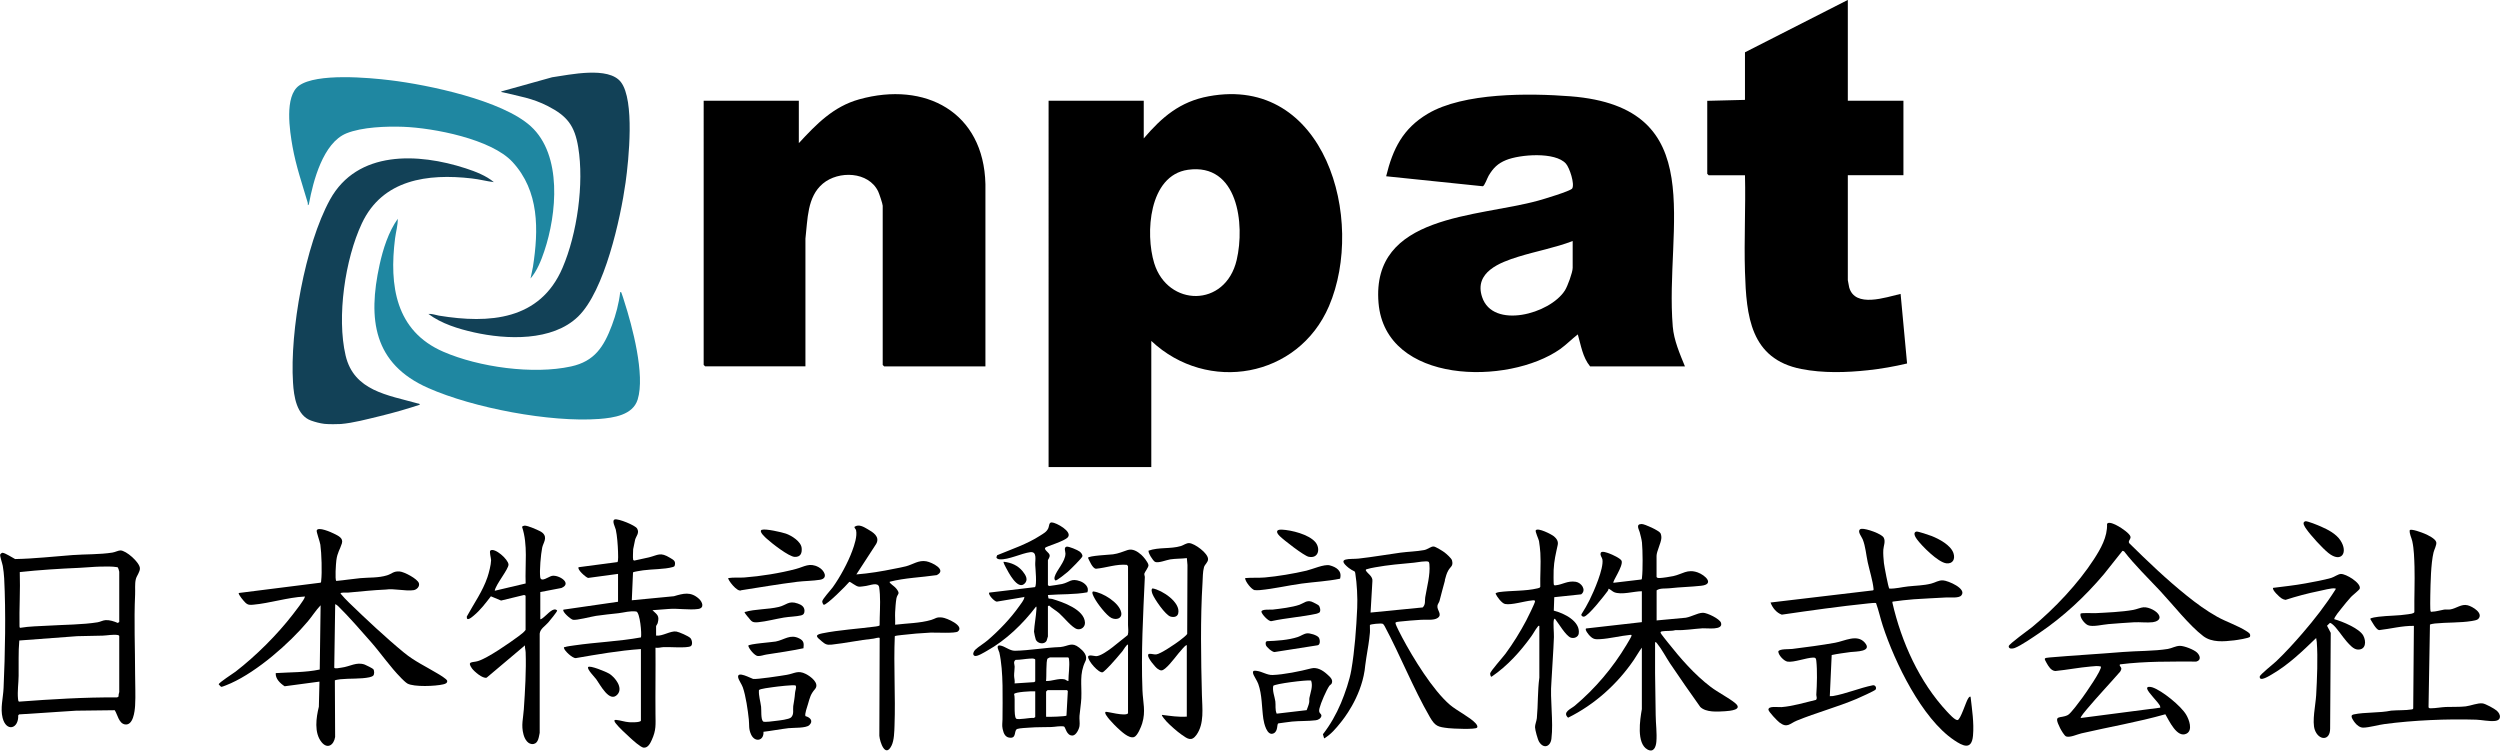
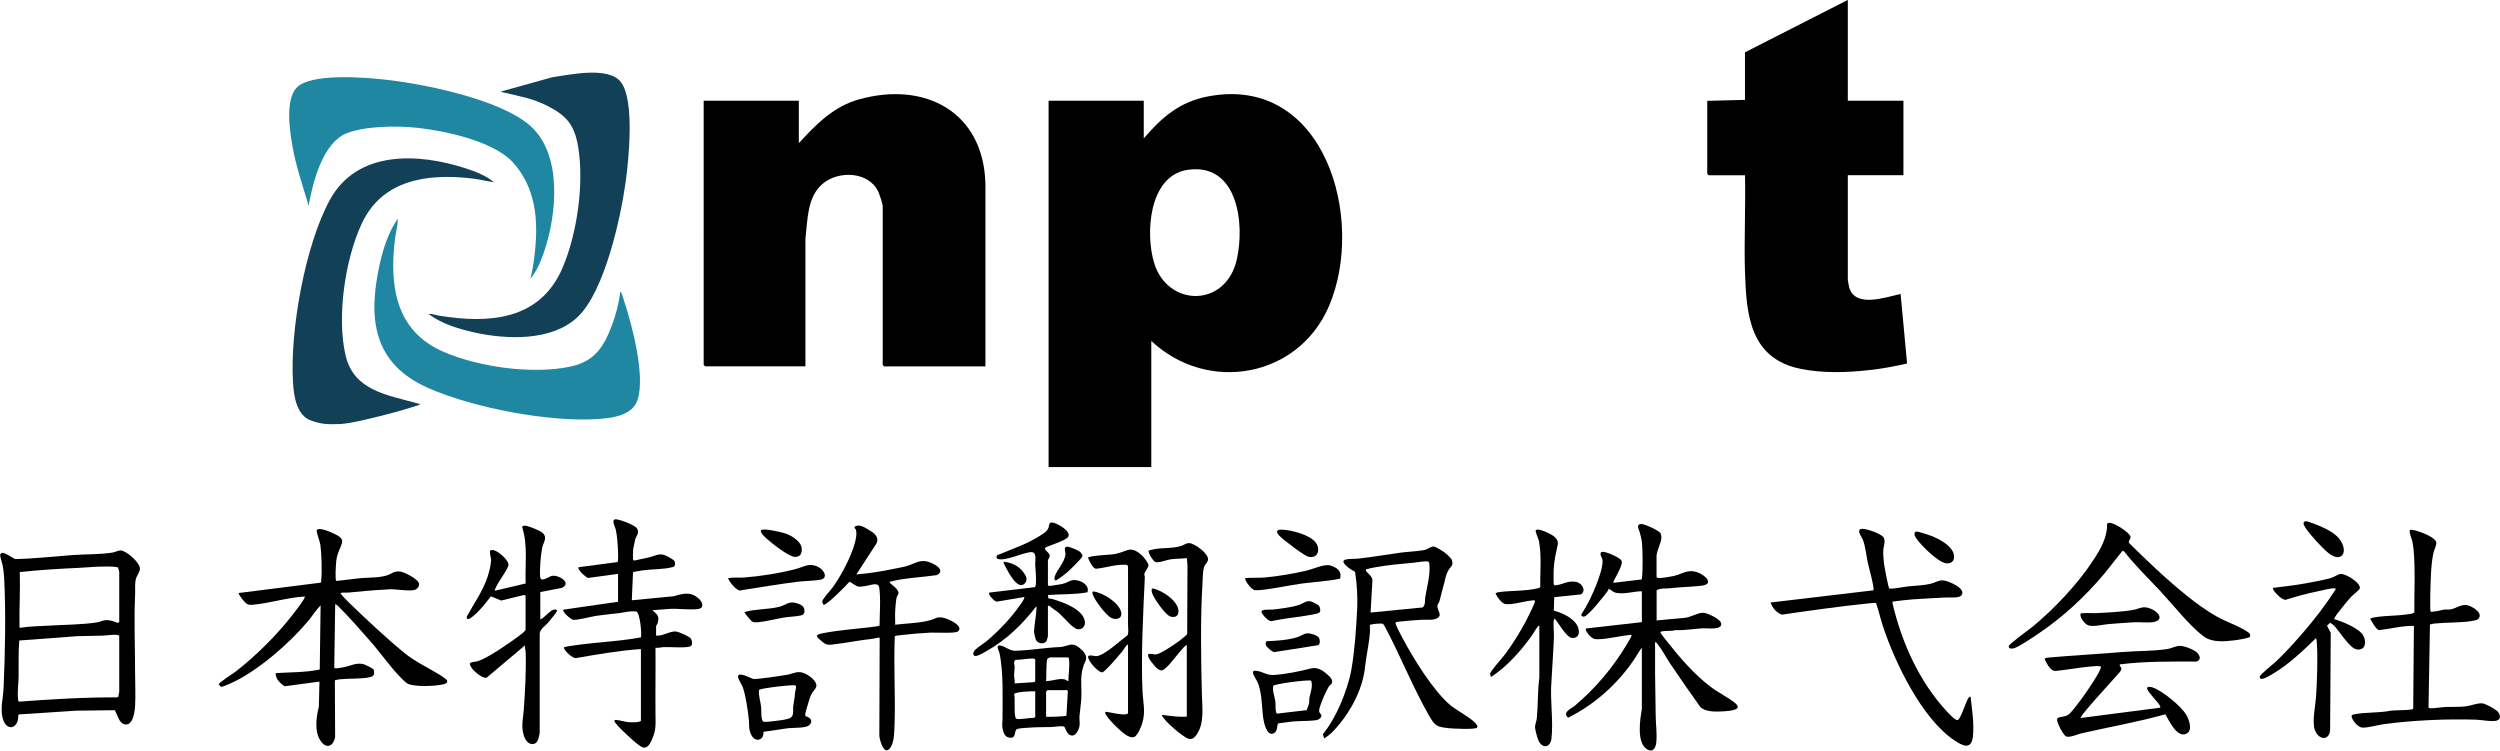
<svg xmlns="http://www.w3.org/2000/svg" id="_レイヤー_1" version="1.1" viewBox="0 0 370.45 111.22">
  <defs>
    <style>
      .st0 {
        fill: #1f87a1;
      }

      .st1 {
        fill: #124157;
      }
    </style>
  </defs>
  <g>
    <path d="M59.41,100.43c-1.55-1.55-2.99-3.66-4.48-5.35s-3.23-3.7-4.81-5.25c-.13-.13-.28-.24-.45-.31l-.14,9.43c.12.18.83.01,1.07-.02,1.27-.16,2.22-.89,3.45-.45.18.06,1.18.57,1.26.67.17.21.19.77-.01.97-.11.11-.41.21-.57.24-1.24.27-2.97.15-4.29.29-.15.02-.76.1-.82.17l.04,8.38c-.18,1.18-1.12,1.87-2.01.77-1.13-1.39-.8-3.63-.4-5.25l.09-3.72-5.16.69c-.65-.42-1.39-1.12-1.32-1.95,2.17-.14,4.39-.08,6.52-.53l.13-9.52c-.69.72-1.24,1.6-1.89,2.38-2.77,3.3-7.47,7.4-11.4,9.17-.22.1-1.28.55-1.41.54-.11-.01-.3-.29-.4-.37,0-.26,2.14-1.61,2.5-1.89,3.03-2.34,6.15-5.45,8.49-8.48.33-.43,1.69-2.16,1.76-2.55.04-.19.03-.1-.09-.09-2.36.11-5.14.99-7.51,1.2-.52.05-.81.07-1.2-.3-.21-.2-1.05-1.17-.99-1.43l12.13-1.53c.1-.07.08-.17.09-.27.15-1.23.06-4.11-.12-5.36-.06-.43-.61-1.92-.54-2.11.2-.6,2.16.27,2.55.47.62.31,1.43.65,1.18,1.45-.29.93-.67,1.34-.82,2.51-.06.44-.23,2.89-.01,3.05,1.19-.1,2.36-.3,3.55-.41,1.32-.12,2.7-.02,3.98-.42.74-.23.93-.64,1.86-.57.67.05,2.64,1.08,2.85,1.73.16.49-.31.97-.79,1.04-1.18.18-2.88-.28-4.13-.09-1.86.08-3.71.28-5.57.45-.19.02-1.13-.08-1.12.14.4.47.81.92,1.26,1.35,2.49,2.41,5.47,5.21,8.14,7.4,1.57,1.29,3.21,2.04,4.92,3.07.31.18,1.45.85,1.49,1.12.02.36-.32.45-.61.52-1.12.27-4.3.41-5.28-.12-.27-.15-.74-.62-.98-.86Z" />
    <path d="M245.43,91.94l3.99-.37c.97,0,2.03-.76,2.93-.77.61,0,2.48.89,2.67,1.49.35,1.15-2.07.77-2.71.81-1.34.08-2.69.33-4.04.27-.61.18-1.39.08-1.98.18-.13.02-.23.07-.23.22,0,.09.93,1.24,1.08,1.43,1.86,2.35,3.95,4.76,6.35,6.58,1.09.83,2.63,1.59,3.62,2.4,1.22,1-.76,1.16-1.47,1.21-1.15.07-2.83.2-3.69-.63-1.52-2.13-3.02-4.29-4.49-6.47-.6-.9-1.2-2.07-1.87-2.89-.1-.12-.16-.27-.34-.24.02,1.54-.02,3.08,0,4.62.03,2.05.07,4.13.09,6.19.01,1.29.21,2.64.1,3.95-.07.79-.41,1.64-1.32,1.14-1.66-.91-1.1-4.44-.83-5.98v-9.11c-.44.58-.78,1.22-1.19,1.82-2.46,3.6-5.82,6.62-9.74,8.56-.89-.82.42-1.3.99-1.77,3.04-2.56,5.63-5.62,7.67-9.03.13-.23.71-1.17.74-1.33.03-.19-.09-.15-.22-.14-1.42.14-3.03.55-4.41.63-.72.04-1.02.04-1.54-.48-.17-.17-.77-.88-.58-1.1l8.28-.94v-4.58c-1.17,0-3.05.6-4.13.13-.2-.08-.72-.55-.81-.49,0,.13-.06.25-.14.35-.48.65-2.87,3.72-3.51,3.78-.19.02-.44-.14-.36-.36.44-.69.85-1.39,1.21-2.12.64-1.28,2.11-4.66,1.9-5.99-.05-.33-.39-.58-.25-.98.12-.36.99-.01,1.25.08.4.14,1.75.75,1.85,1.12.22.81-1.4,3.05-1.22,3.23l4.14-.49c.09-.06.08-.17.09-.27.14-1.12.11-4.06,0-5.21-.04-.41-.23-1.12-.34-1.54-.1-.39-.64-1.2.3-1.2.45,0,2.57.97,2.78,1.36.1.19.15.52.13.74-.04.7-.71,1.97-.71,2.62v3.14l.15.12c.11.03.23.02.35.02.41-.01,1.54-.19,1.97-.28,1.36-.29,2.08-1.09,3.62-.55,1.14.41,2.55,1.76.51,1.98-1.52.17-3.09.19-4.66.37-.6.07-1.45-.05-1.93.31v4.44Z" />
    <path d="M17.83,81.56c.87,0,2.84,1.76,2.9,2.62.04.55-.48,1.13-.6,1.63-.18.72-.07,1.57-.11,2.32-.18,3.91,0,7.84,0,11.75,0,1.51.09,3.19,0,4.67-.05.85-.28,3.02-1.53,2.79-.89-.17-1.08-1.48-1.49-2.1l-5.74.07-8.43.55-.13.14c.08,2.02-1.77,2.49-2.31.39-.37-1.43.08-2.99.14-4.44.23-5.08.35-11.19.09-16.25-.03-.56-.11-1.3-.21-1.85-.06-.34-.46-1.51-.38-1.68.04-.09.23-.27.35-.26.43.04,1.43.72,1.86.93,2.83-.05,5.67-.38,8.5-.59,1.91-.14,4.04-.07,5.92-.37.39-.06.88-.32,1.2-.32ZM17.67,92.17v-7.45c0-.07-.16-.63-.25-.67-.85-.14-1.73-.11-2.59-.09-.98.02-2.07.14-3.05.18-2.96.13-5.91.31-8.85.63.09,2.67-.09,5.36-.04,8.03,0,.06.02.23.1.23,1.37-.23,2.79-.24,4.18-.32,2.24-.14,5.12-.14,7.3-.5.41-.07.79-.3,1.19-.32.6-.03,1.25.18,1.79.42l.22-.14ZM17.67,102.48v-8.25c-.06-.09-.12-.12-.22-.13-.65-.12-1.59.07-2.24.09-1.26.04-2.52.06-3.78.08l-8.57.64c-.16,1.74-.07,3.49-.1,5.24-.01,1.11-.2,2.28-.09,3.41,0,.1.04.39.15.41,4.84-.36,9.69-.66,14.55-.63l.21-.15c-.06-.24.09-.53.1-.71Z" />
    <path d="M93.8,82.93c.02.06.14.14.22.13.71-.18,1.43-.29,2.14-.47,1.39-.35,1.67-.82,3.13.07.53.32.9.48.67,1.21-.08.1-.18.12-.29.16-1.17.34-3.08.3-4.37.48-.26.04-1.41.21-1.5.3l-.18,4.14,6.24-.6c1.42-.42,2.49-.72,3.7.37.54.49.86,1.38-.1,1.52-1.33.19-3.03-.12-4.4,0l-2.38.18c.73.69,1.06.81.78,1.9-.03.14-.24.39-.24.48v1.39c.95.11,2.12-.73,2.99-.61.4.06,1.82.68,2.09.97.26.27.38,1.03.04,1.21-.59.31-3.15.09-4,.13-.39.02-.79.16-1.21.09.03,3.27-.03,6.55,0,9.83.01,1.55.13,2.35-.55,3.84-.23.51-.57,1.19-1.2,1.14-.44-.03-1.64-1.13-2.02-1.48-.57-.52-1.67-1.53-2.11-2.11-.17-.22-.4-.57.07-.52.58.05,1.28.3,1.91.34.3.02,1.64.06,1.74-.23v-10.61c-3.24.22-6.45.79-9.65,1.34-.49.04-1.69-1.09-1.75-1.49-.03-.19.03-.11.13-.14.31-.12,1-.19,1.37-.25,3.29-.48,6.64-.59,9.91-1.19.13-.57-.15-3.65-.68-3.83-.93-.14-1.79.15-2.68.25-1.1.13-2.2.22-3.3.39-.74.11-2.88.69-3.42.58-.34-.07-1.66-1.22-1.41-1.5l8.09-1.17v-4.13l-4.44.6c-.34-.09-1.67-1.27-1.4-1.59l5.76-.76c.14-.17.09-1.24.08-1.54-.03-.94-.13-2.35-.33-3.26-.07-.34-.65-1.37-.15-1.52s3.01.86,3.3,1.34c.4.66-.14,1.12-.29,1.67-.04.14-.29,1.34-.29,1.41,0,.33-.07,1.29,0,1.53Z" />
    <path d="M214.12,85.99c-.28.94-.54,2.06-.82,3.08-.06.21-.26.43-.3.69-.1.68.78,1.29.03,1.81-.58.4-1.72.22-2.43.27-1.07.08-2.17.14-3.24.27-.15.02-.61.04-.58.22.04.34.8,1.75,1,2.14,1.6,3.01,4.52,7.79,7.08,9.98,1,.85,3,1.85,3.77,2.7.14.16.4.46.24.67-.22.31-3.67.15-4.23.08-1.58-.18-1.96-.27-2.76-1.64-2.48-4.29-4.37-9.11-6.71-13.49-.06-.11-.18-.29-.29-.34-.22-.1-1.86.05-1.89.19-.02.38.04.78,0,1.15-.12,1.32-.27,2.08-.53,3.7-.17,1.04-.17,1.31-.25,1.88-.63,4.14-3.22,7.3-3.53,7.69-.71.89-1.47,1.8-2.47,2.38l-.18-.62c1.1-1.41,1.97-2.96,2.67-4.61.6-1.43,1.29-3.43,1.54-4.92.5-2.93.73-6.13.87-9.18.07-1.5-.04-3.63-.28-5.11-.02-.1-.03-.22-.1-.3-.29-.14-.62-.32-.87-.52-1.99-1.59.25-1.26,1.46-1.39,2.08-.23,4.15-.6,6.22-.88,1.14-.15,2.34-.17,3.48-.38.55-.1,1.02-.57,1.44-.53.28.03,1.3.66,1.57.86.29.22,1.05.88,1.13,1.2.22.85-.22.91-.53,1.45-.3.51-.38.94-.54,1.49ZM211.71,83.26c-.26-.22-1.76.08-2.2.12-1.9.17-3.84.34-5.72.68-.44.08-.89.16-1.32.3-.11.08-.11.11-.05.22.22.41,1.05.83.94,1.57l-.27,4.62,7.73-.76c.46-.47.28-.99.37-1.51.25-1.52.76-3.31.62-4.86-.01-.11-.03-.31-.11-.38Z" />
    <path d="M290.62,88.24c-.36.43-1.64.26-2.18.29-1.61.1-3.24.15-4.85.27-1.04.08-2.14.21-3.15.35l-.03.13c1.34,5.86,4,11.78,8.13,16.2.27.29,1.15,1.26,1.53,1.22.44-.05,1.24-2.7,1.55-3.17.09-.13.17-.33.38-.3.21,1.88.53,3.89.36,5.78-.2,2.22-1.53,1.52-2.81.66-4.78-3.22-8.79-11.54-10.55-16.92-.37-1.12-.61-2.29-1.01-3.39-.1-.06-.93.03-1.12.05-4.29.44-8.58,1.05-12.84,1.67-.8-.28-1.39-1.02-1.67-1.8l15.19-1.8c.1-.07.08-.15.07-.25-.11-1.15-.6-2.73-.86-3.91-.24-1.11-.32-2.33-.74-3.39-.15-.38-.75-1.08-.46-1.44.09-.1.2-.12.32-.13.65-.05,2.97.73,3.26,1.33.28.56-.03,1.19-.07,1.77s.03,1.39.09,1.98c.05.44.65,3.66.8,3.78.93.03,1.83-.22,2.75-.32,1.15-.13,2.31-.13,3.45-.42.61-.15,1.1-.52,1.76-.48.74.04,3.55,1.23,2.72,2.22Z" />
    <path d="M126.88,85.12c1.9-.15,3.8-.46,5.67-.85.54-.11,1.18-.22,1.71-.36,1.04-.28,1.86-.94,2.99-.74.84.15,3.12,1.27,1.56,2.05-2.32.34-4.7.4-6.97.98-.03.15.05.18.14.27.26.26.6.45.85.77.64.83.14.69,0,1.44-.1.55-.16,1.48-.19,2.05-.03.61.03,1.23,0,1.84,1.72-.21,3.69-.22,5.35-.71.68-.2.71-.45,1.61-.36.65.06,3.37,1.23,2.34,2.07-.39.32-3.32.14-4.05.17-1.34.06-2.97.2-4.31.36-.18.02-.95.1-.99.17-.19,4.41.12,8.84-.04,13.24-.03.89-.05,2.18-.44,2.97-.92,1.87-1.72-.48-1.81-1.45l.05-14.49c-.09-.15-.7.07-.9.09-2.1.22-4.18.67-6.21.89-.76.08-.97-.07-1.52-.53-.75-.63-1.05-.9.11-1.14,2.52-.51,5.4-.68,7.96-1.02.13-.02.5-.08.55-.16,0-1.53.13-3.1.04-4.62-.02-.26-.06-.83-.11-1.06-.17-.78-1.37-.24-1.93-.17-.29.04-.81.13-1.07.11-.48-.04-1.24-.76-1.42-.71-.44.54-3.32,3.43-3.79,3.4-.12-.1-.22-.35-.22-.5,0-.33,1.28-1.71,1.56-2.1,1.07-1.49,2.25-3.66,2.88-5.38.32-.86.77-2.19.57-3.08-.04-.18-.32-.37-.21-.51.63-.42,1.34.02,1.91.35.82.47,1.89,1.12,1.28,2.2l-2.95,4.54Z" />
    <path d="M367.2,91.74c-.15.15-.7.25-.93.28-1.71.28-3.72.19-5.47.37-.14.02-.67.09-.73.17l-.21,12.24c.06.17.24.16.39.15.65,0,1.49-.16,2.16-.19.95-.04,2.02.02,2.96-.09.79-.1,1.75-.53,2.51-.44.42.05,1.75.78,2.08,1.07.64.56.74,1.43-.27,1.53-.84.09-1.93-.16-2.79-.19-4.35-.13-9.26.08-13.56.65-.95.12-2.27.52-3.16.53-.49,0-.92-.35-1.21-.71-.18-.22-.69-.91-.45-1.14.08-.05.16-.09.25-.11,1.7-.36,3.81-.19,5.55-.56.97-.09,2.12-.02,3.06-.18.1-.02.18-.03.21-.15l.1-12.23c-1.74-.03-3.44.44-5.16.63-.45-.07-1.07-1.28-1.31-1.66.04-.18,1.01-.29,1.21-.32,1.45-.18,2.94-.14,4.39-.37.24-.04.86-.08.94-.32-.03-2.24.08-4.48.02-6.72-.04-1.22-.07-2.61-.33-3.79-.12-.55-.44-1.06-.38-1.62.18-.28,1.89.37,2.21.51.47.2,1.59.73,1.72,1.25.1.4-.3,1.1-.4,1.53-.4,1.66-.44,4.58-.48,6.34,0,.35-.05,2.23.05,2.39.08.12.15.05.23.05.58-.01,1.2-.22,1.77-.31.29-.04.59.02.88-.02.92-.13,1.67-.86,2.61-.62.72.18,2.41,1.19,1.55,2.04Z" />
    <path d="M77.89,88.31c-.03-.1-.2-.16-.3-.13l-3.34.81-1.51-.63c-.78,1.01-1.55,2.04-2.54,2.86-.28.23-1.1.96-1.03.14,1.05-1.93,2.35-3.73,3.06-5.83.23-.69.52-1.81.54-2.52,0-.29-.3-1.29-.1-1.44.65-.45,2.64,1.31,2.68,2.08.03.67-1.94,3.02-2.04,3.89l4.58-1.08c-.11-2.78.36-5.71-.53-8.38.02-.1.25-.18.35-.19.41-.06,2.37.76,2.7,1.08.77.72.07,1.48-.07,2.18-.2.99-.42,3.42-.29,4.38.11.82,1.22-.07,1.71-.19.97-.23,3.11,1.08,1.43,1.79l-3.13.6v4.04c.2-.02.37-.21.53-.32.51-.38,1.42-1.57,1.97-.98.01.17-1.13,1.55-1.34,1.79-.45.52-1.17.91-1.25,1.63v14.71c-.13.58-.19,1.5-.89,1.64-.84.16-1.33-.72-1.51-1.41-.37-1.38-.04-2.37.05-3.73.18-2.63.37-5.82.27-8.44-.01-.35-.14-.68-.1-1.03l-5.68,4.79c-.59.17-1.84-.91-2.18-1.38-.78-1.11.09-.83.89-1.08,1.46-.44,4.75-2.73,6.07-3.72.34-.25.75-.56.99-.89v-5.02Z" />
    <path d="M230.26,90.49c1.47.37,3.93,1.55,3.68,3.38-.07.53-.69.78-1.17.62-.74-.25-1.83-2.14-2.34-2.78-.06-.08-.15.05-.17.1-.14.51.02,1.95,0,2.59-.08,2.21-.26,4.43-.37,6.63-.23,2.64.32,5.86,0,8.44-.14,1.16-1.14,1.55-1.82.46-.22-.35-.6-1.77-.61-2.17s.23-.92.27-1.34c.19-1.99.1-4.02.37-6.01v-7.67c-.18-.04-.18.06-.26.15-.32.38-.62.98-.93,1.4-1.64,2.28-3.54,4.38-5.88,5.98-.17.07-.22-.4-.22-.48.02-.31,1.93-2.45,2.28-2.93,1.1-1.49,2.21-3.28,3.07-4.92.21-.4,1.29-2.57,1.3-2.83.01-.23-.32-.15-.5-.13-1.05.09-3,.71-3.94.52-.49-.1-1.21-1.08-1.41-1.54.03-.12.38-.2.5-.22,1.82-.25,3.91-.12,5.73-.56.15-.04.34-.06.4-.23-.04-1.64.11-3.37.01-5.01-.03-.46-.12-1.33-.2-1.77-.05-.27-.6-1.43-.48-1.59.32-.44,2.34.6,2.7.9.4.34.67.74.55,1.28-.28,1.3-.54,2.31-.6,3.69-.01.31-.04,2.08.04,2.21.07.1.15.08.25.07,1.05-.1,1.75-.71,2.99-.52.84.13,1.62,1.23.8,1.86l-3.99.42-.07,2.01Z" />
    <path d="M308.35,106.39l11.77-1.53-.05-.27c-.33-.62-1.74-1.94-1.9-2.51-.12-.43.54-.3.77-.23,1.43.47,4.25,2.76,5.01,4.06.42.7,1.02,2.3.05,2.8-1.41.72-2.59-1.95-3.14-2.87-4.09,1.16-8.3,1.87-12.44,2.83-.64.15-1.67.65-2.25.46-.27-.09-.77-.97-.91-1.25-1.06-2.13-.02-1.32,1.16-1.93.44-.23,1.75-2.03,2.13-2.54.4-.54,3.02-4.28,2.75-4.65-.45-.12-1-.04-1.48,0-1.76.15-3.51.5-5.27.67-.63-.05-1.01-.7-1.29-1.2-.38-.69-.44-.73.45-.81,3.61-.31,7.25-.51,10.87-.81,2.09-.17,4.64-.12,6.65-.45.61-.1,1.16-.46,1.8-.46s2.07.56,2.52.99c.47.45.66,1.14-.1,1.34-3.77,0-7.54-.06-11.28.41-.24.14.17.39.17.63,0,.15-.09.33-.17.45-1.63,1.87-3.34,3.67-4.94,5.57-.12.15-1.02,1.19-.9,1.3Z" />
    <path d="M333.41,94.35c-.13.22-2,.5-2.37.54-1.52.17-3.27.35-4.56-.63-2.07-1.57-4.55-4.73-6.4-6.71s-3.72-3.77-5.34-5.86l-.23-.07-2.75,3.46c-2.8,3.31-5.99,6.29-9.59,8.73-.92.62-2.66,1.83-3.63,2.21-.3.11-.89.2-.89-.26,0-.32,2.99-2.44,3.46-2.83,3.31-2.73,6.83-6.45,9.16-10.05,1-1.55,2.03-3.32,1.95-5.23l.07-.11c.36-.25,1.27.25,1.63.45.43.24,1.7,1.08,1.78,1.55.06.37-.44.64-.17.97,2.73,2.69,5.51,5.35,8.5,7.75,1.44,1.16,2.89,2.22,4.51,3.13,1.36.76,3.11,1.33,4.33,2.13.32.21.67.37.53.83Z" />
    <path d="M345.92,91.76c1.15.32,3.7,1.36,4.27,2.42.46.85.4,2.13-.82,2.07-.64-.03-1.2-.71-1.62-1.17-.61-.67-1.51-2.12-2.16-2.6-.09-.06-.25-.2-.35-.17l-.42.41.55,1.06-.09,14.18c0,1.88-1.71,1.77-2.27.19-.44-1.23.12-3.72.2-5.13.13-2.37.27-5.56.09-7.9-.01-.2-.08-.38-.09-.58-2.01,1.94-4.1,3.96-6.53,5.37-.28.16-1.92,1.23-1.83.34.03-.29,2.07-1.9,2.43-2.25,1.32-1.25,2.72-2.79,3.91-4.17,1.77-2.05,3.45-4.21,4.9-6.5.02-.19-.01-.12-.14-.14-.45-.07-1.78.28-2.31.39-1.68.34-3.34.78-4.97,1.31-.21-.03-.4-.11-.58-.22-.28-.16-1.46-1.26-1.26-1.56,1.59-.2,3.19-.37,4.78-.66,1.14-.21,2.77-.5,3.85-.82.43-.13,1-.56,1.4-.58.74-.05,3.04,1.34,2.81,2.17-.06.21-1.05.97-1.29,1.23-.44.47-.98,1.15-1.39,1.66-.19.24-1.22,1.46-1.08,1.65Z" />
    <path d="M160.82,98.01c-.91,1.9-.5,3.41-.59,5.46-.04.87-.2,1.74-.27,2.6-.04.48.07,1.06,0,1.52s-.5,1.38-1.03,1.4c-.91.04-1.04-1.26-1.27-1.34-.62-.11-1.28.06-1.87.08-1.07.04-2.17,0-3.24.09-.48.04-1.38.06-1.79.19-.55.17-.11,1.3-.98,1.31-.81.01-1.06-.61-1.21-1.3-.12-.58-.02-.89-.02-1.41,0-3.02.17-7.08-.47-9.94-.05-.2-.6-1.11.11-1.02s1.41.79,2.2.78c2.18-.04,4.54-.48,6.74-.55,1.22-.13,1.66-.8,2.79.09.61.48,1.31,1.2.91,2.03ZM158.29,97.41h-2.7s-.32.13-.36.18c-.26.35-.13,2.72-.23,3.32.89.04,1.83-.43,2.72-.25.22.04.37.26.6.25,0-1.01.21-2.19.09-3.19-.02-.13-.01-.23-.14-.31ZM153.4,100.96v-3.23c-.16-.2-.52-.15-.77-.14-.7.04-1.43.19-2.14.19-.39.28-.14.68-.14,1.02,0,.41-.09.95-.08,1.35.01.35.14.75.07,1.12l2.91-.19.15-.12ZM155.01,106.21c.39.04,2.92-.04,3.02-.17l.2-3.63-.12-.15h-2.88s-.22.21-.22.22v3.72ZM153.4,102.44c-.4-.05-3.06.09-3.13.41.21.64-.1,3.24.3,3.63.26.25,2.14-.18,2.61-.09l.22-.13v-3.81Z" />
    <path d="M155.28,86.69c.02.07.14.13.22.14.1.01,1.65-.25,1.87-.29,1.16-.26,1.32-.91,2.7-.41.66.24,1.38.89,1.05,1.64-1.9.35-3.9.25-5.84.4l.08.5c.18.06.37.03.55.08,1.57.47,4.76,1.55,4.86,3.5.03.64-.54,1.12-1.16.97-.75-.19-2.01-1.79-2.67-2.36-.46-.4-1.03-.7-1.48-1.13l-.18.09v4.49c0,.05-.15.54-.19.62-.34.65-1.36.44-1.61-.16-.06-.15-.26-1.03-.26-1.17.05-1.02.3-2.26.36-3.32,0-.11.04-.34-.05-.41-1.94,2.56-4.45,4.98-7.27,6.56-.36.2-1.5.93-1.86.75s-.12-.67.1-.89c.48-.47,1.33-.96,1.88-1.44,1.69-1.46,3.37-3.21,4.66-5.04.23-.32.67-.87.74-1.24.02-.1.01-.2-.09-.09l-3.99.67c-.35-.02-1.32-1.04-1.12-1.34l6.78-.81c.31-.3.07-2.72.04-3.27-.04-.74.33-2.04-.74-1.91-1.28.16-3.23,1.15-4.52,1.06-.19-.01-.48-.09-.49-.32l.11-.29c2.16-.9,4.41-1.63,6.38-2.91.51-.33.96-.54,1.21-1.12.13-.31.07-.84.5-.83.66.02,3.08,1.35,2.39,2.19-.5.61-3.24,1.37-3.37,1.57-.19.3.58.71.66,1.06s-.25.68-.25.78v3.68Z" />
    <path d="M172.84,106.89c-.11-.11-.77-.86-.66-.96,1.22.15,2.44.35,3.68.26v-10.58c-.1-.09-.5.36-.58.45-.82.87-1.74,2.27-2.64,3.01-.44.36-.65.35-1.11.03-.36-.25-1.45-1.57-1.41-2,0-.11.05-.18.15-.21.37-.04.68.11,1.06.08.62-.05,2.86-1.58,3.45-2.03.24-.18,1.07-.81,1.14-1.02l.04-10.19-.09-1.03c-.8.1-1.68.07-2.47.19-.53.08-1.82.61-2.26.36-.31-.18-1.02-1.31-.95-1.65,1.53-.55,3.24-.22,4.81-.69.39-.12.78-.46,1.24-.43.81.07,2.74,1.47,2.77,2.35.02.49-.48.79-.6,1.21-.2.73-.17,1.55-.22,2.29-.33,5.31-.23,11.36-.09,16.68.05,1.92.37,4.21-.79,5.86-.75,1.06-1.33.62-2.21,0-.7-.49-1.69-1.37-2.28-1.99Z" />
    <path d="M163.82,105.49c.13-.12,2.92.72,3.33.21v-10.17c-.14-.15-.74.84-.81.94-.53.64-1.19,1.42-1.75,2.02-.2.21-1.02,1.08-1.21,1.13-.55.15-2.19-1.68-2.15-2.33.09-.33.96-.06,1.2-.06,1.15-.03,3.7-2.41,4.68-3.13.15-.49.04-1.01.04-1.48.02-2.9,0-5.8,0-8.71l-.15-.21c-1.57-.15-3.07.44-4.62.58-.5-.08-.95-1.18-1.16-1.62.07-.32,3.24-.46,3.7-.52.86-.12,1.39-.38,2.15-.63s1.47.19,2.05.7c.32.28,1.02,1.13,1.06,1.54.03.3-.58,1.05-.61,1.25s.08.37.07.53c-.25,5.57-.57,11.19-.35,16.78.07,1.78.51,3.09-.04,4.88-.15.5-.7,1.86-1.21,2.03-.79.25-1.92-.88-2.48-1.39-.26-.24-2.08-2.02-1.75-2.33Z" />
-     <path d="M271.42,97.07l-.28,6.09c.16,0,.32,0,.47-.02,1.91-.33,3.95-1.2,5.88-1.59.36-.09.63.32.44.63-.1.17-2.46,1.23-2.84,1.39-2.87,1.21-5.97,2.04-8.83,3.21-1.07.44-1.41,1.16-2.58.28-.31-.23-1.6-1.58-1.63-1.88-.06-.63,1.47-.36,1.93-.4,1.68-.13,3.47-.68,5.11-1.07.23-.23.04-.53.05-.77.1-1.46.16-3.58,0-5.03-.04-.34-.09-.48-.47-.47-1.04.03-2.89.75-3.8.6-.52-.08-1.37-.97-1.36-1.52.2-.4,1.63-.3,2.07-.36,2.06-.26,4.32-.55,6.36-.92,1.43-.26,3.24-1.32,4.38-.02,1.21,1.38-1.38,1.31-2.1,1.4-.94.13-1.91.25-2.83.45Z" />
    <path d="M113.13,108.45c.09,1.31-1.25,1.61-1.82.42-.41-.87-.26-1.4-.35-2.26-.14-1.36-.45-3.51-.89-4.76-.16-.46-.61-1.05-.69-1.47-.19-1.03,1.87.13,2.21.22.44.11,4.24-.47,4.98-.6,1.19-.2,1.65-.73,2.84-.13.68.34,2.1,1.38,1.35,2.25-.65.75-.75,1.24-1.03,2.2-.1.34-.54,1.56-.37,1.8.7.18,1.21.73.55,1.34-.49.46-2.33.36-3.06.44-1.25.15-2.48.39-3.73.54ZM113.06,106.9c.18.17,1.54-.04,1.9-.08.5-.06,1.96-.21,2.27-.52.46-.47.24-1.12.31-1.66.11-.74.21-1.15.27-1.98.02-.34.25-.78.09-1.08-.24-.15-2.87.17-3.36.24-.34.05-1.96.24-2.08.44-.06.84.22,1.65.32,2.47.06.47-.06,1.85.29,2.17Z" />
    <path d="M197.31,101.33c-.03.06-.26.19-.32.28-.47.69-1.27,2.54-1.47,3.35s.28.69.29,1.11c-.07.39-.48.62-.85.66-1.11.14-2.37.08-3.5.19-.68.06-1.36.2-2.04.27-.25.11,0,1.15-.7,1.48-.99.46-1.43-1.54-1.52-2.16-.24-1.67-.17-3.55-.75-5.17-.15-.44-.72-1.26-.77-1.57-.08-.45.2-.4.54-.36.82.1,1.52.64,2.36.61,1.59-.05,4.14-.56,5.68-.97.91-.24,1.75.28,2.4.87.43.39.96.82.64,1.41ZM194.28,100.84c-.67-.12-5.41.49-5.61.79-.15.77.2,1.54.31,2.3.08.59-.07,1.23.2,1.82l4.44-.52c.12-.34.29-.72.36-1.07.06-.27,0-.53.05-.76.16-.82.55-1.71.25-2.55Z" />
    <path d="M107.92,85.66c.79-.13,1.59-.03,2.38-.09,2.41-.18,5.31-.64,7.63-1.26,1.29-.34,2-.98,3.35-.28.86.45,1.51,1.67.23,1.88-1.05.17-2.31.17-3.38.3-2.77.35-5.52.82-8.28,1.25-.6.38-2.1-1.66-1.93-1.8Z" />
    <path d="M184.49,85.66c.97-.09,1.96-.01,2.92-.09,1.87-.16,4.35-.58,6.18-1.01.91-.22,2.63-.99,3.44-.79.99.26,1.87.82,1.54,1.98-1.85.38-3.78.47-5.66.72-2.06.28-4.15.78-6.21.97-.21.02-.61.03-.8,0-.44-.08-1.41-1.28-1.4-1.79Z" />
    <path d="M317.68,89.99c.72-.05,2.02.56,2.28,1.26.23.6-.47.89-.97.95-.86.1-1.88-.04-2.78.01-1.25.07-2.53.17-3.78.27-.81.06-2.36.46-3.04.16-.49-.21-1.24-1.13-1.1-1.7.12-.17,1.82-.06,2.17-.08,1.74-.09,3.95-.18,5.63-.48.51-.09,1.13-.37,1.58-.4Z" />
    <path d="M110.84,91.44c-.09-.11-.57-.67-.5-.75,1.64-.47,3.38-.36,5.05-.75,1.16-.27,1.45-.99,2.82-.51.52.18.98.45,1,1.05.01.38-.13.62-.5.71-.71.17-1.77.19-2.55.32-1.2.2-2.63.58-3.8.69-.93.08-.97-.1-1.51-.76Z" />
    <path d="M341.58,77.24c.29-.08,1.95.61,2.33.78,1.05.46,2.24,1.07,2.89,2.05,1.2,1.81.14,3.41-1.78,1.87-.9-.72-2.61-2.6-3.27-3.55-.19-.27-.71-.98-.17-1.14Z" />
    <path d="M195.53,90.75c-.07.07-.36.17-.48.2-2.18.47-4.46.61-6.65,1.09-.44.09-1.49-1.1-1.48-1.4,0-.41,1.37-.28,1.66-.31,1.15-.13,2.89-.34,3.96-.71.65-.23,1.05-.71,1.81-.47.15.05.96.46,1.05.56.21.22.34.81.12,1.05Z" />
-     <path d="M119.05,96.06c-1.81.38-3.66.65-5.49.93-.4.06-.84.25-1.27.22-.45-.03-1.33-1.07-1.41-1.53.05-.27,3.55-.52,4.07-.62,1.28-.25,2.15-1.14,3.48-.46.69.35.71.72.63,1.46Z" />
    <path d="M283.97,78.77c.21-.06,1.94.53,2.27.66,1.1.44,2.82,1.34,3.22,2.53.29.86-.07,1.63-1.06,1.51-1.21-.14-3.63-2.57-4.35-3.56-.21-.29-.66-.99-.08-1.15Z" />
    <path d="M112.92,78.5c.54-.18,2.91.36,3.53.57.86.3,2.25,1.17,2.34,2.14.07.76-.16,1.34-1.03,1.31s-3.43-2.04-4.14-2.69c-.2-.18-1.31-1.14-.7-1.34Z" />
    <path d="M194.89,80.31c.79.9.55,2.51-.98,2.19-.68-.14-3.71-2.49-4.29-3.07-.54-.54-.58-.99.32-.95,1.44.07,3.97.7,4.95,1.83Z" />
    <path d="M193.64,93.85c.44-.06,1.51.26,1.77.61.2.27.28,1.1-.18,1.16l-6.38,1c-.36-.01-1.21-.74-1.28-1.06-.03-.14-.04-.28,0-.42l.14-.13c1.44-.05,3.22-.16,4.6-.62.46-.15.86-.48,1.35-.54Z" />
-     <path d="M87.15,98.85c.22-.32,2.72.72,3.12.97.89.56,2.09,2.09,1.24,3.07-1.17,1.35-2.57-1.43-3.16-2.24-.2-.28-1.41-1.5-1.2-1.8Z" />
    <path d="M158.04,81.01c.29-.09,1.67.5,1.94.72.2.15.48.47.4.73s-1.82,1.98-2.14,2.26c-.24.21-1.64,1.34-1.84,1.3-.19-.13-.17-.37-.12-.56.27-.98,1.59-2.22,1.6-3.43,0-.31-.28-.89.15-1.02Z" />
    <path d="M161.99,87.64c1.41.15,3.87,1.67,4.15,3.11.18.9-.72,1.17-1.45.82s-2.14-2.21-2.52-2.96c-.1-.19-.5-.9-.18-.97Z" />
    <path d="M170.8,87.19c1.41.25,4.17,2.06,3.79,3.7-.12.54-.69.61-1.15.47-.76-.23-2.38-2.6-2.67-3.35-.07-.19-.25-.74.03-.82Z" />
    <path d="M148.72,83.24c1.13.12,2.11.54,2.83,1.43.44.55.89,1.27.23,1.85-1.02.89-2.35-1.71-2.72-2.41-.07-.13-.43-.78-.34-.87Z" />
  </g>
  <g>
    <path d="M170.6,50.51v18.7h-15.22V14.93h14.1v5.58c2.69-3.15,5.37-5.46,9.61-6.24,17.28-3.21,23.31,18.3,17.84,31.09-4.57,10.65-18.01,12.97-26.32,5.17h0ZM176.02,25.16c-5.81.84-6.33,9.47-4.99,13.84,2,6.48,10.55,6.64,12.22-.47,1.24-5.28.21-14.43-7.23-13.37Z" />
-     <path d="M249.65,54.29h-14.03c-1.11-1.36-1.35-3.11-1.82-4.74-.88.68-1.69,1.51-2.59,2.16-7.7,5.43-25.93,5.27-26.94-6.83-1.09-13.15,14.67-12.66,23.66-15.15.71-.19,4.81-1.42,5.04-1.8.4-.67-.39-3.07-.93-3.68-1.58-1.79-6.82-1.37-8.87-.53-1.23.5-1.91,1.18-2.58,2.31-.2.33-.61,1.53-.87,1.57l-14.32-1.48c.99-4.07,2.48-7.07,6.16-9.26,5.3-3.16,15.08-3.06,21.15-2.59,20.95,1.64,13.94,19.34,15.16,34.12.17,2.05,1.05,4.05,1.82,5.94v-.02ZM233.03,35.72c-2.62,1-5.4,1.5-8.07,2.33s-6.57,2.28-5.34,5.97c1.58,4.8,10.05,2.53,12.28-1,.38-.61,1.14-2.65,1.14-3.33v-3.98h0Z" />
    <path d="M146.02,54.29h-15.01l-.21-.21v-23.59c0-.26-.52-1.81-.67-2.12-1.43-2.97-5.86-3.12-8.2-1.16s-2.24,5.29-2.58,8.16v18.91h-14.87l-.21-.21V14.93h14.1v6.28c2.6-2.81,5.11-5.42,8.94-6.49,9.78-2.73,18.47,1.88,18.71,12.57v27.01h0Z" />
    <path d="M273.81,0v14.93h8.24v11.03h-8.24v15.56c0,.06.17.93.2,1.06.87,3.11,5.44,1.46,7.62.97l.96,10.31c-1.89.45-3.84.79-5.78,1-3.25.35-6.65.45-9.88-.18-7.58-1.48-8.16-7.89-8.36-14.4-.15-4.76.12-9.55,0-14.31h-5.38l-.21-.21v-10.82l5.59-.14v-7.05l15.22-7.75h0Z" />
  </g>
  <g>
    <path class="st1" d="M73.17,26.99c-1.09-.14-2.18-.43-3.27-.55-6.52-.75-13.22.14-16.28,6.66-2.49,5.3-3.74,13.87-2.41,19.57,1.23,5.27,6.28,5.87,10.68,7.11.13.03.29.01.32.19-1.79.59-3.73,1.16-5.83,1.67-2.07.5-4.02,1.03-5.87,1.19-.48.04-1.82.04-2.43-.02-.67-.08-1.41-.28-1.99-.49-2.14-.77-2.55-3.58-2.67-5.61-.49-7.62,1.78-20.4,5.48-27.13,4.05-7.34,13.05-6.93,20.12-4.63,1.41.46,3.05,1.09,4.17,2.05h0Z" />
    <path class="st0" d="M78.61,41.27c.1-.57.27-1.14.36-1.72.85-5.49.96-11.23-3.03-15.55-3.14-3.4-11.68-5.04-16.17-5.21-2.5-.09-6.12.03-8.44.97-3.46,1.41-4.93,7.09-5.54,10.4-.02.11-.05.22-.18.24,0-.13.02-.27-.02-.39-.82-2.78-1.72-5.38-2.24-8.26-.41-2.33-1.24-7.5.97-9.07,2.63-1.87,10.3-1.18,13.5-.79,5.64.68,16.6,2.97,20.83,6.82,4.7,4.28,3.85,13.02,2.01,18.49-.46,1.38-1.09,2.97-2.05,4.07Z" />
    <path class="st1" d="M63.49,46.52c.54-.05,1.03.16,1.55.25,7.47,1.22,14.98.69,18.31-7.07,2.17-5.04,3.22-12.49,2.33-17.89-.53-3.21-1.64-4.62-4.5-6.09-2.32-1.19-4.26-1.45-6.7-2.05-.09-.02-.22.01-.2-.12l7.53-2.1c2.6-.37,8.37-1.67,10.2.72,2.06,2.69,1.16,11.48.69,14.86-.75,5.37-3.11,16.06-7.03,19.87-3.82,3.71-10.62,3.43-15.44,2.35-2.32-.52-4.82-1.29-6.73-2.72h0Z" />
    <path class="st0" d="M91.88,43.29c.2-.03.15-.01.21.12.13.31.3.89.41,1.24,1.19,3.67,3.12,10.92,1.99,14.55-.72,2.32-3.56,2.71-5.69,2.88-7.27.54-18.68-1.63-25.36-4.59-8.09-3.58-8.97-10.16-7.19-18.27.51-2.32,1.31-4.85,2.69-6.8.02.97-.28,1.95-.4,2.91-.88,6.97.07,13.72,7.15,16.79,5.27,2.29,13.32,3.41,18.93,2.18,3.49-.76,4.86-2.92,6.06-6.11.58-1.54,1.04-3.27,1.22-4.9Z" />
  </g>
</svg>